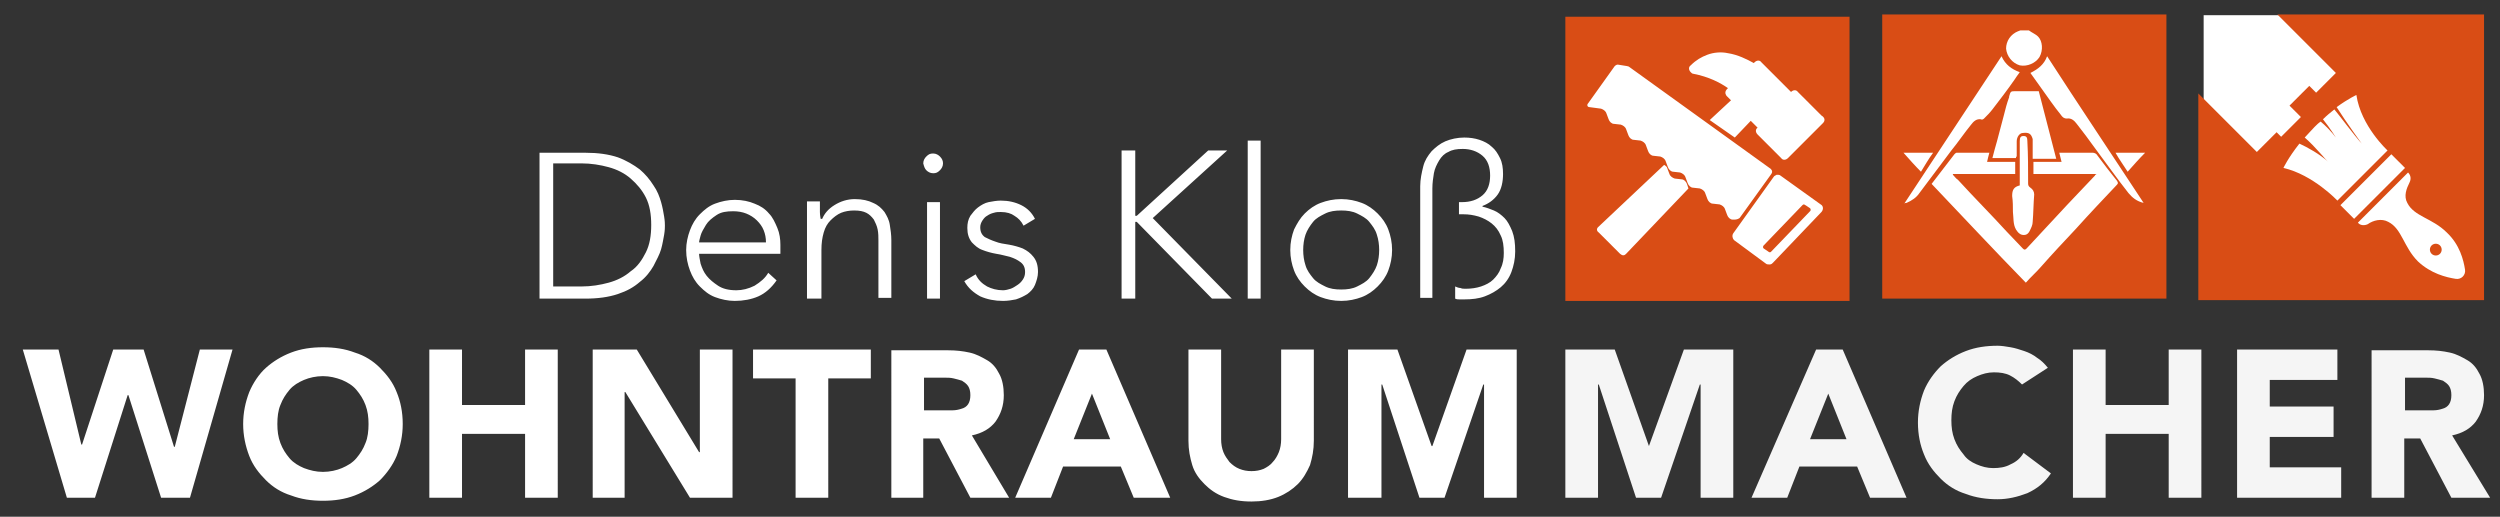
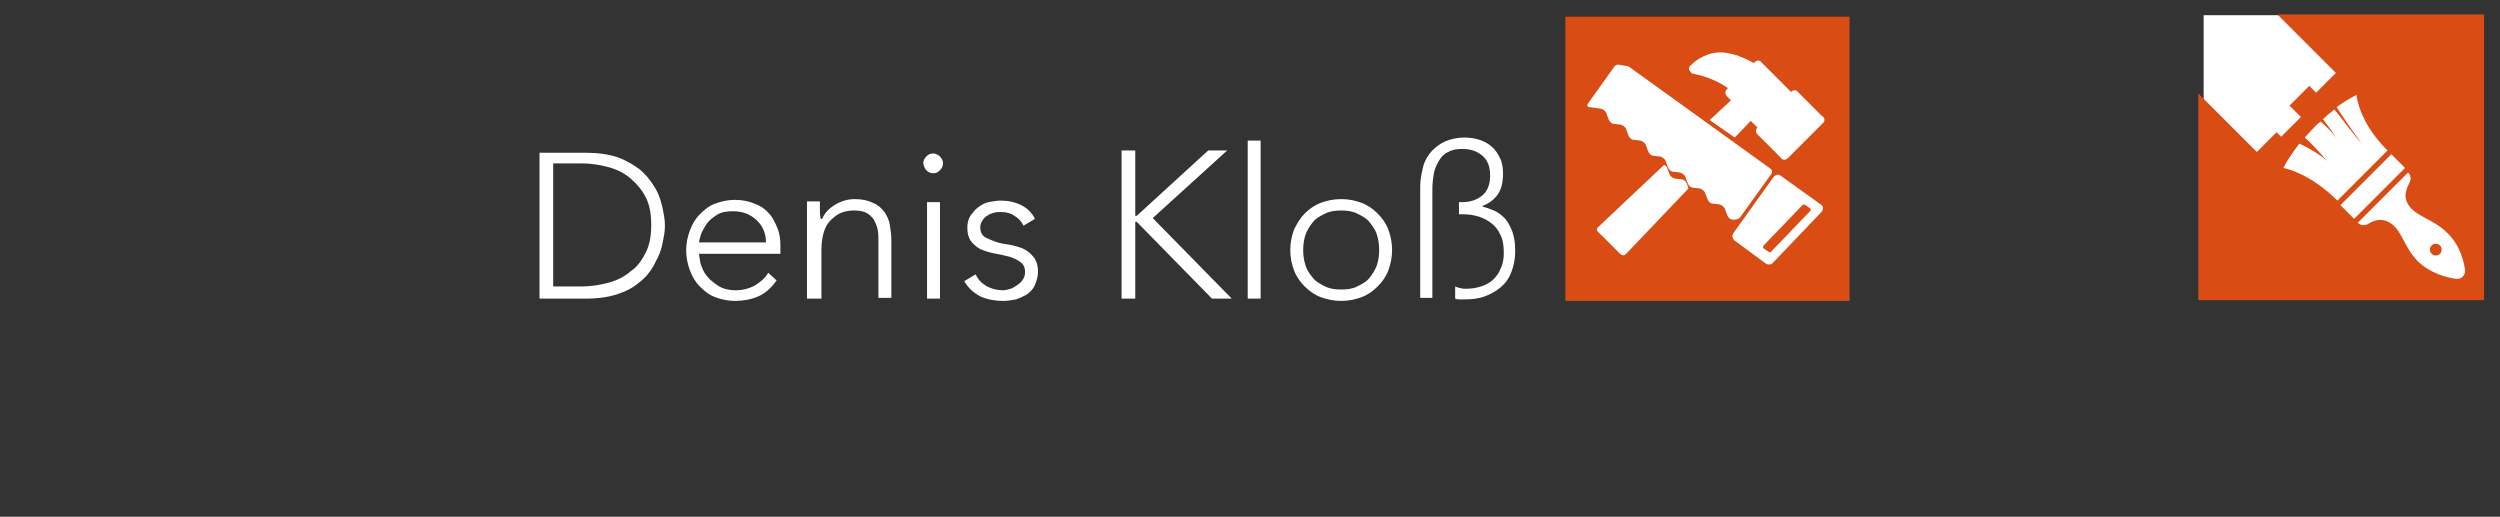
<svg xmlns="http://www.w3.org/2000/svg" version="1.1" id="Ebene_1" x="0px" y="0px" viewBox="0 0 329 68" style="enable-background:new 0 0 329 68;" xml:space="preserve">
  <rect x="0" y="0" width="329" height="68" fill="#333333" stroke="none" />
  <style type="text/css">
	.st0{fill:#FFFFFF;}
	.st1{fill:#D94D15;}
	.st2{fill:#F5F5F5;}
</style>
  <rect x="290" y="2" class="st0" width="36" height="36" />
-   <rect x="249" y="3" class="st0" width="35" height="35" />
  <rect x="207" y="5" class="st0" width="35" height="33" />
  <path class="st1" d="M232.1,32.3c0,0-0.2,0.2,0,0.4l0.6,0.4c0,0,0.1,0.1,0.2,0.1c0.1,0,0.1,0,0.2-0.1l5.1-5.3c0.2-0.2,0-0.4,0-0.4  l-0.6-0.4c-0.1,0-0.1-0.1-0.2-0.1c-0.1,0-0.2,0.1-0.2,0.1L232.1,32.3z M239.9,16.2l-3.7,3.7l-0.9,0.9c-0.3,0.3-0.7,0.3-0.9,0  l-3.1-3.1c-0.3-0.3-0.3-0.7,0-0.9l-0.4-0.4l-0.5-0.5l-2.1,2.2l-3.3-2.3l2.8-2.6l-0.5-0.5c0,0,0,0-0.1-0.1c-0.2-0.3-0.2-0.6,0.1-0.9  l0.1-0.1c-1-0.7-2.5-1.5-4.6-1.9c-0.1,0-0.2-0.1-0.3-0.2h0c-0.3-0.3-0.3-0.7,0-0.9c0,0,0,0,0,0c0.7-0.7,1.4-1.1,2.2-1.4  c0.8-0.3,1.8-0.4,2.7-0.2c1.3,0.2,2.5,0.8,3.4,1.3l0.1-0.1c0.3-0.3,0.7-0.3,0.9,0l3.9,3.9c0.3-0.3,0.7-0.3,0.9,0l3.1,3.1  C240.2,15.5,240.2,15.9,239.9,16.2 M214.4,8.8L233,22.2c0,0,0.4,0.3,0.1,0.7l-4.1,5.7c-0.1,0.2-0.5,0.3-0.7,0.3c0,0-0.1,0-0.1,0  l-0.2,0c-0.3,0-0.6-0.3-0.7-0.6l-0.3-0.8c-0.1-0.3-0.4-0.5-0.7-0.6l-0.9-0.1c-0.3,0-0.6-0.3-0.7-0.6l-0.3-0.8  c-0.1-0.3-0.4-0.5-0.7-0.6l-0.9-0.1c-0.3,0-0.6-0.3-0.7-0.6l-0.3-0.8c-0.1-0.3-0.4-0.5-0.7-0.6l-0.9-0.1c-0.3,0-0.6-0.3-0.7-0.6  l-0.3-0.8c-0.1-0.3-0.4-0.5-0.7-0.6l-0.9-0.1c-0.3,0-0.6-0.3-0.7-0.6l-0.3-0.8c-0.1-0.3-0.4-0.5-0.7-0.6l-0.9-0.1  c-0.3,0-0.6-0.3-0.7-0.6l-0.3-0.8c-0.1-0.3-0.4-0.5-0.7-0.6l-0.9-0.1c-0.3,0-0.6-0.3-0.7-0.6l-0.3-0.8c-0.1-0.3-0.4-0.5-0.7-0.6  l-1.5-0.2c-0.3,0-0.4-0.3-0.2-0.5l3.5-4.9c0,0,0.2-0.2,0.4-0.2C214.1,8.7,214.3,8.7,214.4,8.8 M210.3,29.9  C210.3,29.9,210.3,29.9,210.3,29.9l8.7-8.2c0.2,0.1,0.4,0.3,0.4,0.4l0.3,0.8c0.1,0.3,0.4,0.5,0.7,0.6l0.9,0.1c0.3,0,0.6,0.3,0.7,0.6  l0.2,0.6l-8.2,8.6c-0.1,0.1-0.2,0.2-0.4,0.2c-0.1,0-0.3-0.1-0.4-0.2l-2.8-2.8l0,0C210.1,30.4,210.1,30.1,210.3,29.9 M228.1,30.7  l5.3-7.4c0.1-0.2,0.3-0.2,0.4-0.3c0,0,0.1,0,0.1,0c0.1,0,0.3,0,0.4,0.1l5.3,3.8c0.2,0.1,0.3,0.3,0.3,0.5c0,0.2-0.1,0.4-0.2,0.5  l-6.4,6.7c-0.1,0.1-0.2,0.2-0.4,0.2c0,0-0.1,0-0.1,0c-0.1,0-0.3,0-0.4-0.1l-4.2-3.1C228,31.4,227.9,31,228.1,30.7 M243.4,2.2H206  v37.4h37.4V2.2z" />
-   <path class="st1" d="M282.3,20.1c-0.8,0.8-1.5,1.6-2.3,2.5c-0.5-0.8-1.1-1.6-1.6-2.5H282.3z M269.4,7.4c4.2,6.5,8.5,12.9,12.7,19.3  c-0.9-0.2-1.5-0.7-2-1.3c-1.5-1.9-2.9-3.9-4.4-5.9c-0.8-1.1-1.6-2.2-2.4-3.2c-0.3-0.4-0.7-0.8-1.3-0.7c-0.4,0-0.6-0.2-0.8-0.5  c-0.9-1.1-1.7-2.3-2.5-3.4c-0.5-0.7-1-1.4-1.5-2.1C268.2,9.1,269,8.5,269.4,7.4 M268.4,7.5c-0.5,0.8-1.6,1.3-2.6,1.1  c-1-0.3-1.7-1.2-1.8-2.2c0-1,0.6-1.9,1.6-2.3c0.1,0,0.2-0.1,0.3-0.1h1.1c0.4,0.3,0.9,0.5,1.2,0.8C268.8,5.4,268.9,6.6,268.4,7.5   M263.4,7.4c0.5,1.1,1.3,1.7,2.4,2.1c-0.3,0.4-0.5,0.7-0.7,1c-0.9,1.3-1.9,2.6-2.9,3.9c-0.3,0.4-0.7,0.8-1.1,1.2  c-0.1,0.1-0.3,0.2-0.4,0.1c-0.6-0.1-1,0.3-1.3,0.7c-0.9,1.1-1.7,2.3-2.6,3.4c-1.4,1.9-2.8,3.7-4.2,5.6c-0.4,0.6-1,1-1.7,1.3  c-0.1,0-0.2,0-0.3,0.1C254.9,20.3,259.1,13.9,263.4,7.4 M254.4,20.1c-0.6,0.8-1.1,1.7-1.6,2.5c-0.8-0.8-1.5-1.6-2.3-2.5H254.4z   M265.3,20.8h-3.1c0.2-0.8,0.4-1.5,0.6-2.2c0.3-1.1,0.6-2.3,0.9-3.4c0.2-0.8,0.4-1.6,0.7-2.4c0,0,0-0.1,0-0.1  c0.2-0.7,0.2-0.7,0.9-0.7h3c0.8,3,1.5,5.9,2.3,8.9h-3.1c0-0.6,0-1.3,0-1.9c0-0.2,0-0.5,0-0.7c-0.2-0.7-0.5-0.9-1.3-0.8  c-0.4,0-0.8,0.5-0.8,1.1c0,0.7,0,1.4,0,2C265.3,20.6,265.3,20.7,265.3,20.8 M266.9,24.1c0,0.2,0,0.4,0.3,0.6  c0.3,0.2,0.5,0.5,0.5,0.9c-0.1,1.2-0.1,2.4-0.2,3.6c0,0.4-0.2,0.8-0.4,1.2c-0.2,0.4-0.5,0.6-1,0.5c-0.4-0.1-0.6-0.4-0.8-0.7  c-0.4-0.7-0.3-1.5-0.4-2.3c0-0.7,0-1.4-0.1-2.1c0-0.8,0.2-1.2,1-1.4c0-1.1,0-2.1,0-3.1c0-0.9,0-1.8,0-2.7c0-0.5,0.1-0.7,0.5-0.7  c0.4,0,0.5,0.2,0.5,0.7C266.9,20.4,266.9,22.2,266.9,24.1 M254.2,24.2c1-1.3,2-2.6,3-3.9c0.1-0.1,0.2-0.2,0.3-0.2c1.4,0,2.8,0,4.2,0  c0,0,0.1,0,0.1,0c-0.1,0.4-0.2,0.7-0.3,1.2h3.7v1.6H257c0,0,0,0.1,0,0.1c0.2,0.2,0.4,0.5,0.7,0.7c2.1,2.3,4.3,4.5,6.4,6.8  c0.7,0.7,1.4,1.5,2.1,2.2c0.2,0.2,0.3,0.2,0.5,0c1.8-1.9,3.5-3.8,5.3-5.7c1.2-1.3,2.5-2.6,3.7-3.9c0-0.1,0.1-0.1,0.2-0.2h-8.3v-1.6  h3.7c-0.1-0.4-0.2-0.8-0.3-1.2c0.1,0,0.2,0,0.3,0c1.4,0,2.7,0,4.1,0c0.2,0,0.4,0.1,0.5,0.2c0.9,1.2,1.8,2.4,2.7,3.5  c0.1,0.2,0.2,0.3,0,0.5c-1.8,1.9-3.6,3.8-5.4,5.8c-1.6,1.7-3.1,3.3-4.6,5c-0.6,0.7-1.3,1.3-2,2.1C262.3,32.8,258.3,28.5,254.2,24.2   M285.1,1.9h-37.4v37.4h37.4V1.9z" />
  <path class="st1" d="M321.1,33.4c0.3-0.3,0.3-0.8,0-1.1c-0.3-0.3-0.8-0.3-1.1,0c-0.3,0.3-0.3,0.8,0,1.1  C320.3,33.7,320.8,33.7,321.1,33.4 M324.4,35.5c0.1,0.7-0.5,1.3-1.2,1.2c-1.3-0.2-3.3-0.7-5-2.3c-1.9-1.9-2.1-4.3-3.9-5.2  c-0.9-0.5-2-0.2-2.7,0.3c-0.4,0.2-1,0.2-1.3-0.2l3.3-3.3l3.3-3.3c0.4,0.4,0.4,0.9,0.2,1.3c-0.4,0.8-0.8,1.8-0.3,2.7  c0.9,1.8,3.3,2,5.2,3.9C323.7,32.2,324.2,34.2,324.4,35.5 M316.5,22.1l-6.7,6.7L308,27l6.7-6.7L316.5,22.1z M314.2,19.8l-3.3,3.3  l-3.3,3.3c0,0-3.2-3.4-7.1-4.3c0,0,0.6-1.3,2.1-3.2c1.1,0.5,2.7,1.4,3.8,2.4c-0.3-0.2-1.7-2-3.1-3.2c0.4-0.4,0.8-0.9,1.3-1.4  c0.3-0.3,0.5-0.5,0.8-0.7c0.6,0.5,1.4,1.3,2,2.1c0,0-0.8-1.3-1.7-2.4c0.5-0.5,1-0.9,1.5-1.3c0.6,0.7,2.6,3.4,3.6,4.5  c0,0-2.1-2.9-3.3-4.8c1.5-1.1,2.6-1.6,2.6-1.6C310.7,16.6,314.2,19.8,314.2,19.8 M326.9,39.3V1.9h-27.2l7.7,7.7l-2.6,2.6l-0.9-0.9  l-2.6,2.6l1.5,1.5l-2.6,2.6l-0.6-0.6l-2.6,2.6l-7.7-7.7v27.2H326.9z" />
  <path class="st0" d="M192,28.2h0.6c0.7,0,1.3,0.1,2,0.3c0.6,0.2,1.2,0.5,1.7,0.9c0.5,0.4,0.9,0.9,1.2,1.6c0.3,0.6,0.4,1.4,0.4,2.3  c0,0.7-0.1,1.4-0.4,2c-0.2,0.6-0.6,1.1-1,1.5c-0.4,0.4-1,0.7-1.6,0.9c-0.6,0.2-1.3,0.3-2,0.3c-0.3,0-0.5,0-0.7-0.1  c-0.2,0-0.5-0.1-0.7-0.2v1.6c0.2,0.1,0.4,0.1,0.6,0.1c0.2,0,0.4,0,0.6,0c1,0,1.9-0.1,2.7-0.4c0.8-0.3,1.5-0.7,2.1-1.2  c0.6-0.5,1.1-1.2,1.4-2c0.3-0.8,0.5-1.7,0.5-2.7c0-1.1-0.1-1.9-0.4-2.7c-0.3-0.7-0.6-1.3-1-1.7c-0.4-0.4-0.9-0.8-1.4-1  s-1-0.4-1.5-0.5v-0.1c0.8-0.3,1.5-0.8,2-1.5c0.5-0.7,0.7-1.7,0.7-2.7c0-0.8-0.1-1.5-0.4-2.1c-0.3-0.6-0.6-1.1-1.1-1.5  c-0.4-0.4-1-0.7-1.6-0.9c-0.6-0.2-1.3-0.3-2-0.3c-0.9,0-1.8,0.2-2.5,0.5c-0.7,0.3-1.3,0.8-1.8,1.3c-0.5,0.6-0.9,1.2-1.1,2  c-0.2,0.8-0.4,1.7-0.4,2.6v14.7h1.6V24.8c0-0.7,0.1-1.4,0.2-2c0.1-0.6,0.4-1.2,0.7-1.7c0.3-0.5,0.7-0.9,1.2-1.1  c0.5-0.3,1.1-0.4,1.9-0.4c1,0,1.9,0.3,2.6,0.9c0.7,0.6,1,1.5,1,2.6c0,1.1-0.3,2-1,2.6c-0.7,0.6-1.6,0.9-2.7,0.9H192V28.2z   M171.8,30.9c0.2-0.6,0.6-1.2,1-1.7c0.4-0.5,1-0.8,1.6-1.1c0.6-0.3,1.3-0.4,2.1-0.4s1.5,0.1,2.1,0.4c0.6,0.3,1.2,0.6,1.6,1.1  c0.4,0.5,0.8,1,1,1.7c0.2,0.6,0.3,1.3,0.3,2s-0.1,1.4-0.3,2c-0.2,0.6-0.6,1.2-1,1.7c-0.4,0.5-1,0.8-1.6,1.1  c-0.6,0.3-1.3,0.4-2.1,0.4s-1.5-0.1-2.1-0.4c-0.6-0.3-1.2-0.6-1.6-1.1c-0.4-0.5-0.8-1-1-1.7c-0.2-0.6-0.3-1.3-0.3-2  S171.6,31.5,171.8,30.9 M170.3,35.6c0.3,0.8,0.8,1.5,1.4,2.1c0.6,0.6,1.3,1.1,2.1,1.4c0.8,0.3,1.7,0.5,2.7,0.5s1.9-0.2,2.7-0.5  c0.8-0.3,1.5-0.8,2.1-1.4c0.6-0.6,1.1-1.3,1.4-2.1c0.3-0.8,0.5-1.7,0.5-2.7c0-1-0.2-1.9-0.5-2.7c-0.3-0.8-0.8-1.5-1.4-2.1  c-0.6-0.6-1.3-1.1-2.1-1.4c-0.8-0.3-1.7-0.5-2.7-0.5s-1.9,0.2-2.7,0.5c-0.8,0.3-1.5,0.8-2.1,1.4c-0.6,0.6-1,1.3-1.4,2.1  c-0.3,0.8-0.5,1.7-0.5,2.7C169.8,33.9,170,34.8,170.3,35.6 M164.2,39.3h1.7V18.5h-1.7V39.3z M147.6,39.3h1.8V29.2h0.2l9.9,10.1h2.6  l-10.4-10.6l9.8-8.9H159l-9.4,8.6h-0.2v-8.6h-1.8V39.3z M126.9,37c0.5,0.9,1.2,1.5,2.1,2c0.9,0.4,1.9,0.6,3,0.6  c0.6,0,1.2-0.1,1.7-0.2c0.6-0.2,1-0.4,1.5-0.7c0.4-0.3,0.8-0.7,1-1.2c0.2-0.5,0.4-1.1,0.4-1.7c0-0.9-0.2-1.5-0.6-2  c-0.4-0.5-0.8-0.8-1.4-1.1c-0.5-0.2-1.2-0.4-1.8-0.5c-0.7-0.1-1.3-0.2-1.8-0.4c-0.6-0.2-1-0.4-1.4-0.6c-0.4-0.3-0.6-0.7-0.6-1.3  c0-0.3,0.1-0.6,0.3-0.9c0.2-0.3,0.4-0.5,0.6-0.6c0.3-0.2,0.5-0.3,0.9-0.4c0.3-0.1,0.6-0.1,0.9-0.1c0.8,0,1.4,0.2,1.8,0.5  c0.5,0.3,0.9,0.7,1.2,1.3l1.5-0.9c-0.4-0.8-1-1.4-1.8-1.8c-0.8-0.4-1.7-0.6-2.7-0.6c-0.5,0-1.1,0.1-1.6,0.2s-1,0.4-1.4,0.7  c-0.4,0.3-0.7,0.7-1,1.1c-0.3,0.5-0.4,1-0.4,1.6c0,0.8,0.2,1.4,0.6,1.9c0.4,0.4,0.8,0.8,1.4,1c0.5,0.2,1.2,0.4,1.8,0.5  c0.7,0.1,1.3,0.3,1.8,0.4c0.6,0.2,1,0.4,1.4,0.7c0.4,0.3,0.6,0.7,0.6,1.3c0,0.4-0.1,0.7-0.3,1c-0.2,0.3-0.4,0.5-0.7,0.7  c-0.3,0.2-0.6,0.4-0.9,0.5c-0.3,0.1-0.7,0.2-1,0.2c-0.8,0-1.5-0.2-2.1-0.5c-0.7-0.4-1.2-0.9-1.5-1.6L126.9,37z M121.9,22.4  c0.2,0.2,0.5,0.4,0.9,0.4s0.6-0.1,0.9-0.4c0.2-0.2,0.4-0.5,0.4-0.9c0-0.3-0.1-0.6-0.4-0.9c-0.2-0.2-0.5-0.4-0.9-0.4  s-0.6,0.1-0.9,0.4c-0.2,0.2-0.4,0.5-0.4,0.9C121.6,21.9,121.7,22.2,121.9,22.4 M122,39.3h1.7V26.6H122V39.3z M106.4,39.3h1.7v-6.4  c0-0.9,0.1-1.6,0.3-2.3c0.2-0.7,0.5-1.2,0.9-1.6c0.4-0.4,0.9-0.8,1.4-1c0.5-0.2,1.1-0.3,1.7-0.3c0.7,0,1.2,0.1,1.6,0.3  c0.4,0.2,0.7,0.5,1,0.9c0.2,0.4,0.4,0.8,0.5,1.3c0.1,0.5,0.1,1,0.1,1.5v7.5h1.7v-7.6c0-0.7-0.1-1.4-0.2-2c-0.1-0.7-0.4-1.2-0.7-1.7  c-0.4-0.5-0.8-0.9-1.5-1.2c-0.6-0.3-1.4-0.5-2.4-0.5c-1,0-1.9,0.3-2.7,0.8c-0.8,0.5-1.3,1.1-1.6,1.8H108c0-0.1-0.1-0.4-0.1-0.9  c0-0.4,0-0.9,0-1.4h-1.7c0,0.2,0,0.4,0,0.7c0,0.3,0,0.6,0,1c0,0.3,0,0.7,0,1c0,0.3,0,0.6,0,0.9V39.3z M92,31.9  c0-0.2,0.1-0.5,0.2-0.9c0.1-0.4,0.4-0.9,0.7-1.4c0.3-0.5,0.8-0.9,1.4-1.3c0.6-0.4,1.3-0.5,2.2-0.5c0.6,0,1.2,0.1,1.7,0.3  c0.5,0.2,1,0.5,1.4,0.9c0.4,0.4,0.7,0.8,0.9,1.3c0.2,0.5,0.3,1,0.3,1.6H92z M101.1,35.9c-0.4,0.7-1,1.2-1.8,1.7  c-0.8,0.4-1.6,0.6-2.4,0.6c-1,0-1.8-0.2-2.4-0.6c-0.6-0.4-1.1-0.8-1.5-1.3c-0.4-0.5-0.6-1-0.8-1.6c-0.1-0.5-0.2-1-0.2-1.3h10.7v-1.2  c0-0.7-0.1-1.5-0.4-2.2c-0.3-0.7-0.6-1.4-1.1-1.9c-0.5-0.6-1.1-1-1.9-1.3c-0.7-0.3-1.6-0.5-2.6-0.5c-0.9,0-1.8,0.2-2.6,0.5  c-0.8,0.3-1.4,0.8-2,1.4c-0.6,0.6-1,1.3-1.3,2.1c-0.3,0.8-0.5,1.7-0.5,2.6c0,1,0.2,1.9,0.5,2.7c0.3,0.8,0.7,1.5,1.3,2.1  c0.6,0.6,1.2,1.1,2,1.4c0.8,0.3,1.7,0.5,2.6,0.5c1.1,0,2.2-0.2,3.1-0.6c0.9-0.4,1.7-1.1,2.4-2.1L101.1,35.9z M72.8,21.5h3.7  c1.3,0,2.5,0.2,3.6,0.5c1.1,0.3,2.1,0.8,2.9,1.5c0.8,0.7,1.5,1.5,2,2.5c0.5,1,0.7,2.2,0.7,3.6c0,1.4-0.2,2.6-0.7,3.6  c-0.5,1-1.1,1.9-2,2.5c-0.8,0.7-1.8,1.2-2.9,1.5c-1.1,0.3-2.3,0.5-3.6,0.5h-3.7V21.5z M71,39.3h6c1.7,0,3.1-0.2,4.3-0.6  c1.2-0.4,2.1-0.9,2.9-1.6c0.8-0.6,1.4-1.4,1.8-2.1c0.4-0.8,0.8-1.5,1-2.2c0.2-0.7,0.3-1.4,0.4-1.9c0.1-0.6,0.1-1,0.1-1.2  c0-0.2,0-0.6-0.1-1.2c-0.1-0.6-0.2-1.2-0.4-1.9c-0.2-0.7-0.5-1.5-1-2.2c-0.5-0.8-1.1-1.5-1.8-2.1c-0.8-0.6-1.8-1.2-2.9-1.6  c-1.2-0.4-2.6-0.6-4.3-0.6h-6V39.3z" />
-   <path class="st0" d="M177.5,65.5h4.3V50.6h0.1l4.9,14.9h3.3l5.1-14.9h0.1v14.9h4.3V46H193l-4.5,12.7h-0.1L183.9,46h-6.5V65.5z   M172.9,46h-4.3v11.8c0,0.6-0.1,1.2-0.3,1.7c-0.2,0.5-0.5,1-0.8,1.3c-0.3,0.4-0.8,0.7-1.2,0.9c-0.5,0.2-1,0.3-1.6,0.3  c-0.6,0-1.1-0.1-1.6-0.3c-0.5-0.2-0.9-0.5-1.3-0.9c-0.3-0.4-0.6-0.8-0.8-1.3c-0.2-0.5-0.3-1.1-0.3-1.7V46h-4.3v12  c0,1.2,0.2,2.2,0.5,3.2c0.3,1,0.9,1.8,1.6,2.5c0.7,0.7,1.5,1.3,2.6,1.7s2.2,0.6,3.6,0.6c1.3,0,2.5-0.2,3.5-0.6c1-0.4,1.9-1,2.6-1.7  c0.7-0.7,1.2-1.6,1.6-2.5c0.3-1,0.5-2,0.5-3.2V46z M146.1,57.8h-4.8l2.4-6L146.1,57.8z M133.6,65.5h4.7l1.6-4.1h7.6l1.7,4.1h4.8  L145.6,46H142L133.6,65.5z M121.5,49.7h2.8c0.4,0,0.8,0,1.2,0.1c0.4,0.1,0.8,0.2,1.1,0.3c0.3,0.2,0.6,0.4,0.8,0.7  c0.2,0.3,0.3,0.7,0.3,1.2c0,0.5-0.1,0.9-0.3,1.2c-0.2,0.3-0.5,0.5-0.9,0.6c-0.3,0.1-0.7,0.2-1.2,0.2c-0.4,0-0.8,0-1.2,0h-2.5V49.7z   M117.2,65.5h4.3v-7.8h2.1l4.1,7.8h5.1l-4.9-8.2c1.4-0.3,2.4-0.9,3.1-1.8c0.7-1,1.1-2.1,1.1-3.5c0-1.1-0.2-2.1-0.6-2.8  c-0.4-0.8-0.9-1.4-1.6-1.8c-0.7-0.4-1.4-0.8-2.3-1c-0.9-0.2-1.8-0.3-2.8-0.3h-7.5V65.5z M104.7,65.5h4.3V49.8h5.6V46H99.1v3.8h5.6  V65.5z M77.9,65.5h4.3V51.6h0.1l8.5,13.9h5.6V46h-4.3v13.5H92L83.8,46h-5.8V65.5z M56.5,65.5h4.3v-8.4h8.3v8.4h4.3V46h-4.3v7.3h-8.3  V46h-4.3V65.5z M36.9,53.3c0.3-0.8,0.7-1.4,1.2-2c0.5-0.6,1.2-1,1.9-1.3c0.7-0.3,1.6-0.5,2.5-0.5s1.7,0.2,2.5,0.5  c0.7,0.3,1.4,0.7,1.9,1.3c0.5,0.6,0.9,1.2,1.2,2c0.3,0.8,0.4,1.6,0.4,2.5c0,0.9-0.1,1.8-0.4,2.5c-0.3,0.8-0.7,1.4-1.2,2  c-0.5,0.6-1.2,1-1.9,1.3c-0.7,0.3-1.6,0.5-2.5,0.5s-1.7-0.2-2.5-0.5c-0.7-0.3-1.4-0.7-1.9-1.3c-0.5-0.6-0.9-1.2-1.2-2  c-0.3-0.8-0.4-1.6-0.4-2.5C36.5,54.9,36.6,54,36.9,53.3 M32.8,60c0.5,1.3,1.3,2.3,2.2,3.2c0.9,0.9,2,1.6,3.3,2  c1.3,0.5,2.7,0.7,4.2,0.7s2.9-0.2,4.2-0.7c1.3-0.5,2.4-1.2,3.3-2c0.9-0.9,1.7-2,2.2-3.2c0.5-1.3,0.8-2.7,0.8-4.2  c0-1.6-0.3-3-0.8-4.2c-0.5-1.3-1.3-2.3-2.2-3.2s-2-1.6-3.3-2c-1.3-0.5-2.7-0.7-4.2-0.7s-2.9,0.2-4.2,0.7c-1.3,0.5-2.4,1.2-3.3,2  s-1.7,2-2.2,3.2c-0.5,1.3-0.8,2.7-0.8,4.2C32,57.3,32.3,58.7,32.8,60 M8.8,65.5h3.7L16.8,52h0.1l4.3,13.5h3.8L30.6,46h-4.3L23,58.8  h-0.1l-4-12.8h-4l-4.1,12.5h-0.1L7.7,46H3L8.8,65.5z" />
-   <path class="st2" d="M316.4,49.7h2.8c0.4,0,0.8,0,1.2,0.1c0.4,0.1,0.8,0.2,1.1,0.3c0.3,0.2,0.6,0.4,0.8,0.7c0.2,0.3,0.3,0.7,0.3,1.2  c0,0.5-0.1,0.9-0.3,1.2c-0.2,0.3-0.5,0.5-0.9,0.6c-0.3,0.1-0.7,0.2-1.2,0.2c-0.4,0-0.8,0-1.2,0h-2.5V49.7z M312.1,65.5h4.3v-7.8h2.1  l4.1,7.8h5.1l-5-8.2c1.4-0.3,2.4-0.9,3.1-1.8c0.7-1,1.1-2.1,1.1-3.5c0-1.1-0.2-2.1-0.6-2.8c-0.4-0.8-0.9-1.4-1.6-1.8  c-0.7-0.4-1.4-0.8-2.3-1c-0.9-0.2-1.8-0.3-2.8-0.3h-7.5V65.5z M294.4,65.5h13.7v-4h-9.4v-4h8.4v-4h-8.4V50h8.9v-4h-13.2V65.5z   M272.8,65.5h4.3v-8.4h8.3v8.4h4.3V46h-4.3v7.3h-8.3V46h-4.3V65.5z M269.5,48.4c-0.4-0.5-0.9-1-1.4-1.3c-0.5-0.4-1.1-0.7-1.7-0.9  c-0.6-0.2-1.2-0.4-1.8-0.5c-0.6-0.1-1.2-0.2-1.7-0.2c-1.5,0-2.9,0.2-4.2,0.7c-1.3,0.5-2.4,1.2-3.3,2c-0.9,0.9-1.7,2-2.2,3.2  c-0.5,1.3-0.8,2.7-0.8,4.2c0,1.6,0.3,3,0.8,4.2c0.5,1.3,1.3,2.3,2.2,3.2c0.9,0.9,2,1.6,3.3,2c1.3,0.5,2.7,0.7,4.2,0.7  c1.3,0,2.6-0.3,3.9-0.8c1.3-0.6,2.3-1.4,3.1-2.6l-3.6-2.7c-0.4,0.7-1,1.2-1.7,1.5c-0.7,0.4-1.5,0.5-2.3,0.5c-0.8,0-1.5-0.2-2.2-0.5  c-0.7-0.3-1.3-0.7-1.7-1.3c-0.5-0.6-0.9-1.2-1.2-2c-0.3-0.8-0.4-1.6-0.4-2.5c0-0.9,0.1-1.7,0.4-2.5c0.3-0.8,0.7-1.4,1.2-2  c0.5-0.6,1.1-1,1.8-1.3c0.7-0.3,1.4-0.5,2.2-0.5c0.8,0,1.5,0.1,2.1,0.4c0.6,0.3,1.1,0.7,1.6,1.2L269.5,48.4z M243,57.8h-4.8l2.4-6  L243,57.8z M230.5,65.5h4.7l1.6-4.1h7.6l1.7,4.1h4.8L242.5,46h-3.5L230.5,65.5z M206,65.5h4.3V50.6h0.1l4.9,14.9h3.3l5.1-14.9h0.1  v14.9h4.3V46h-6.5L217,58.7H217L212.5,46H206V65.5z" />
</svg>